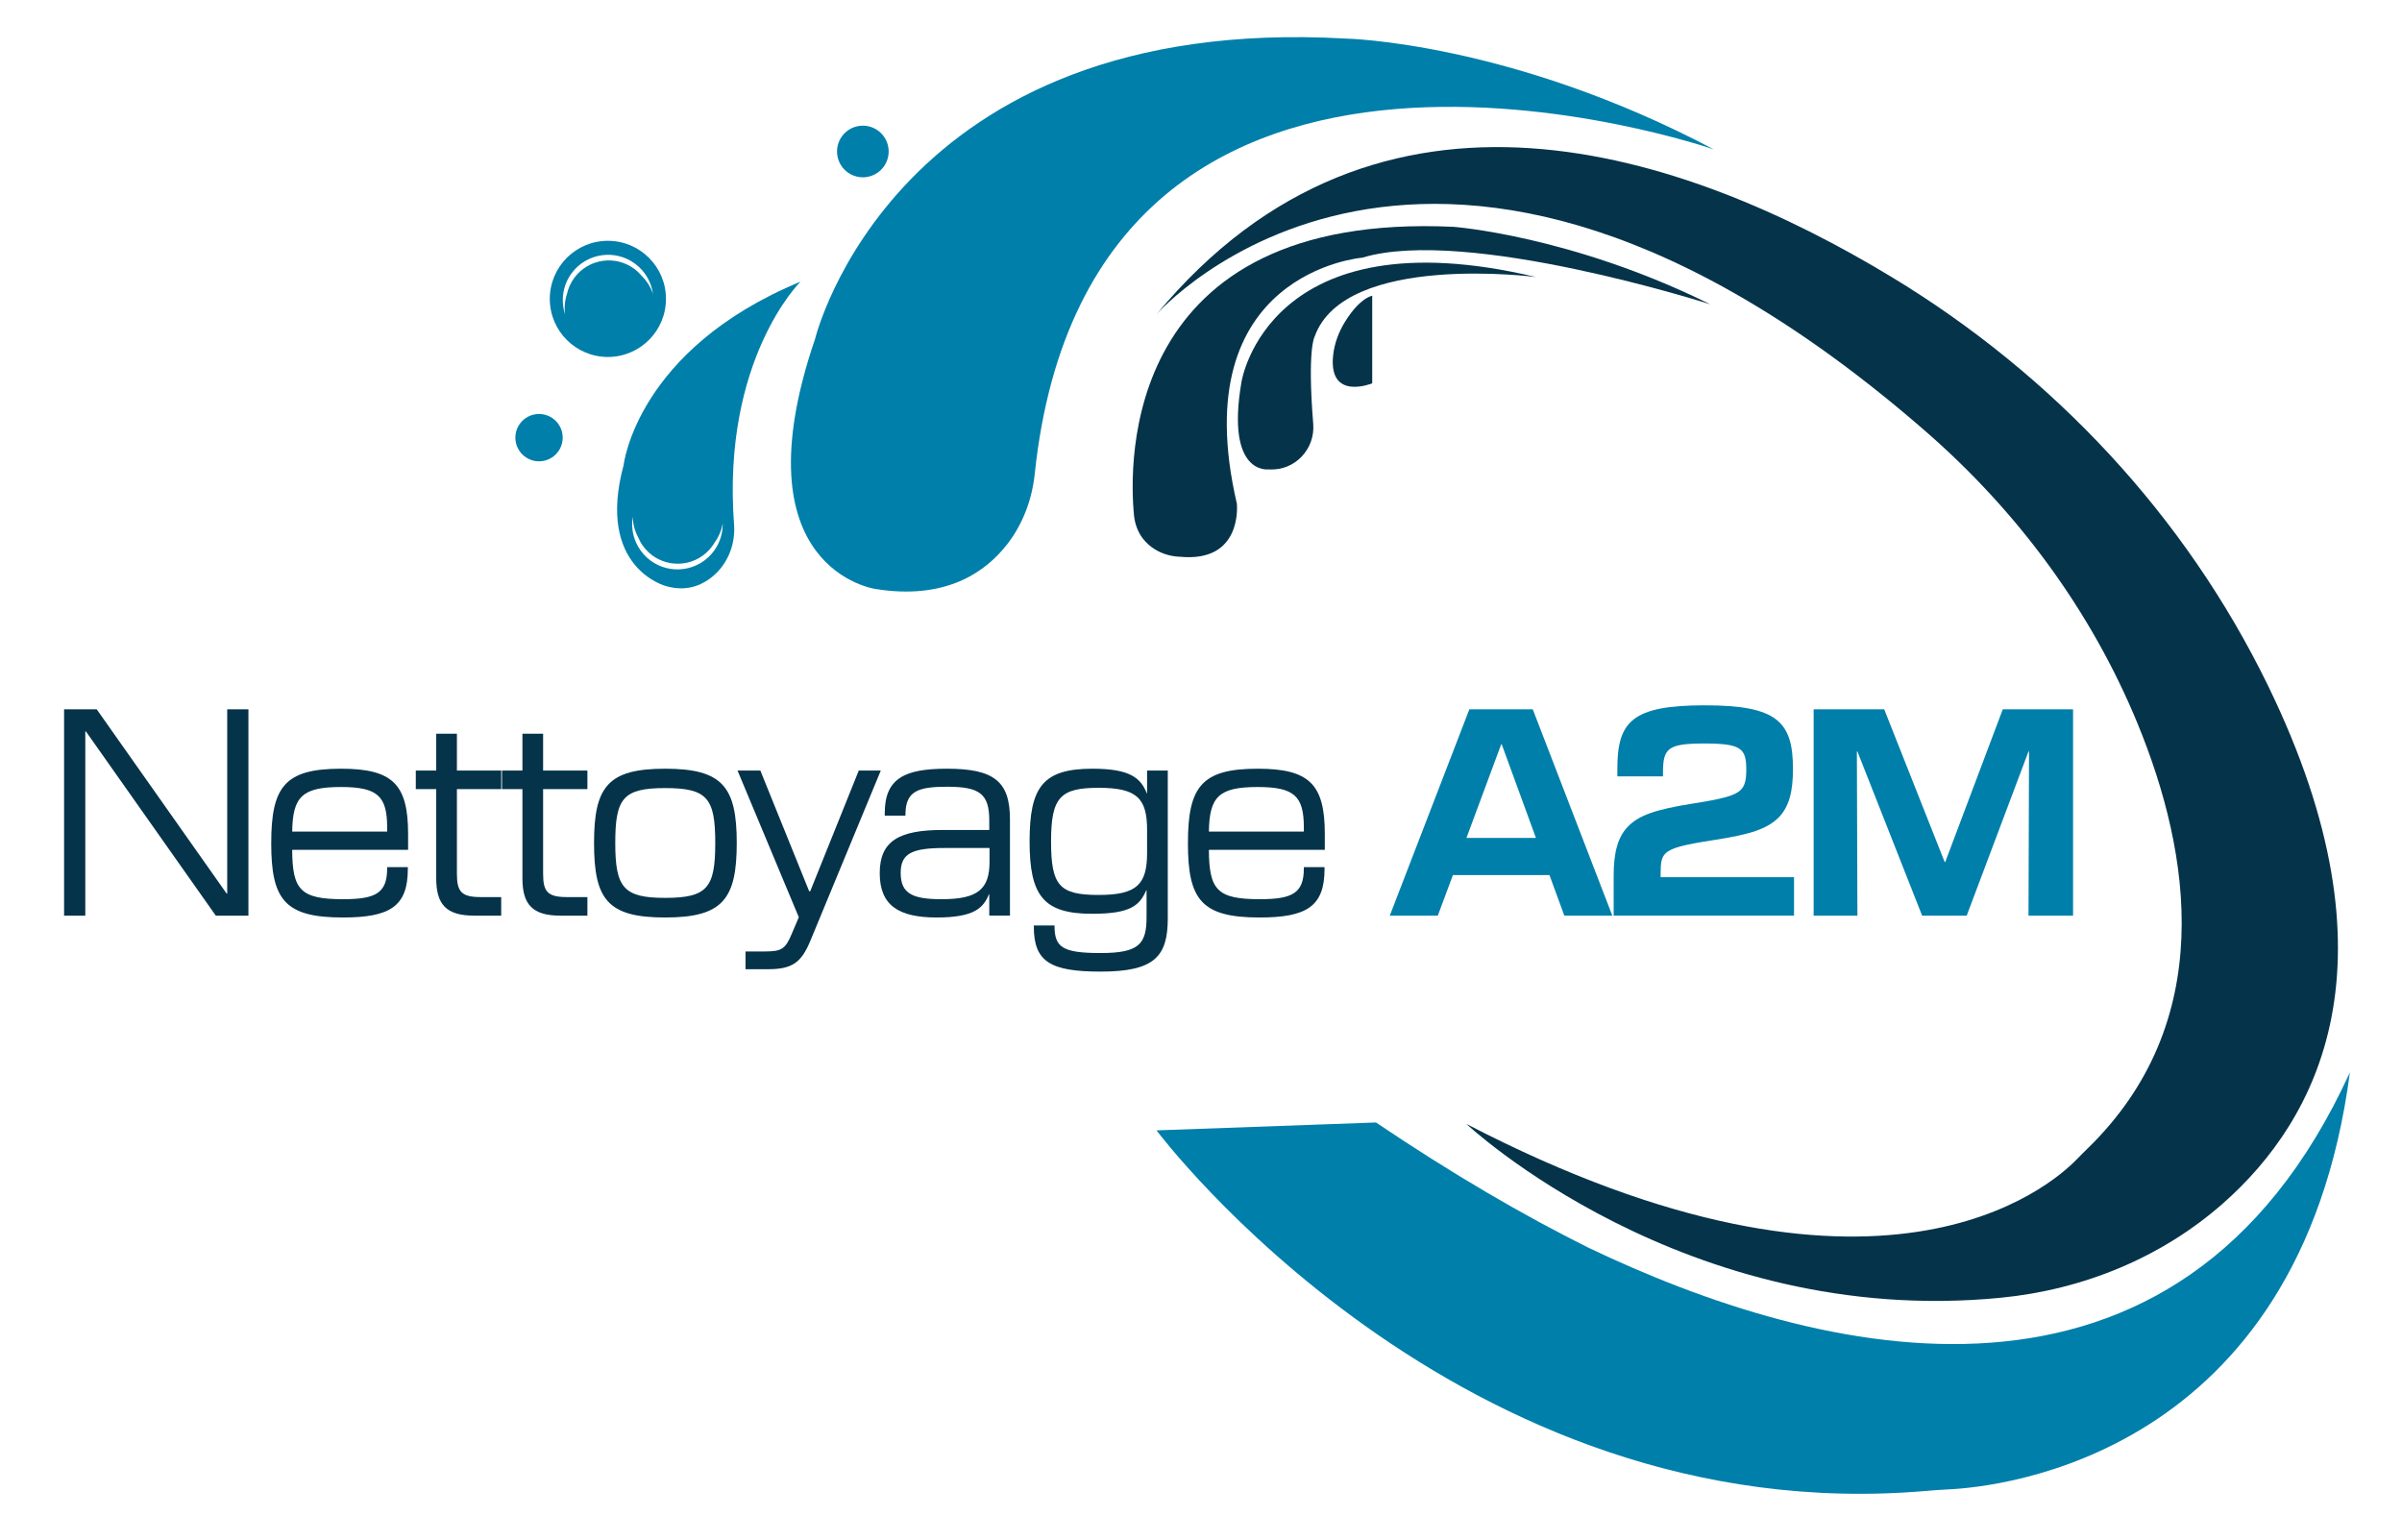
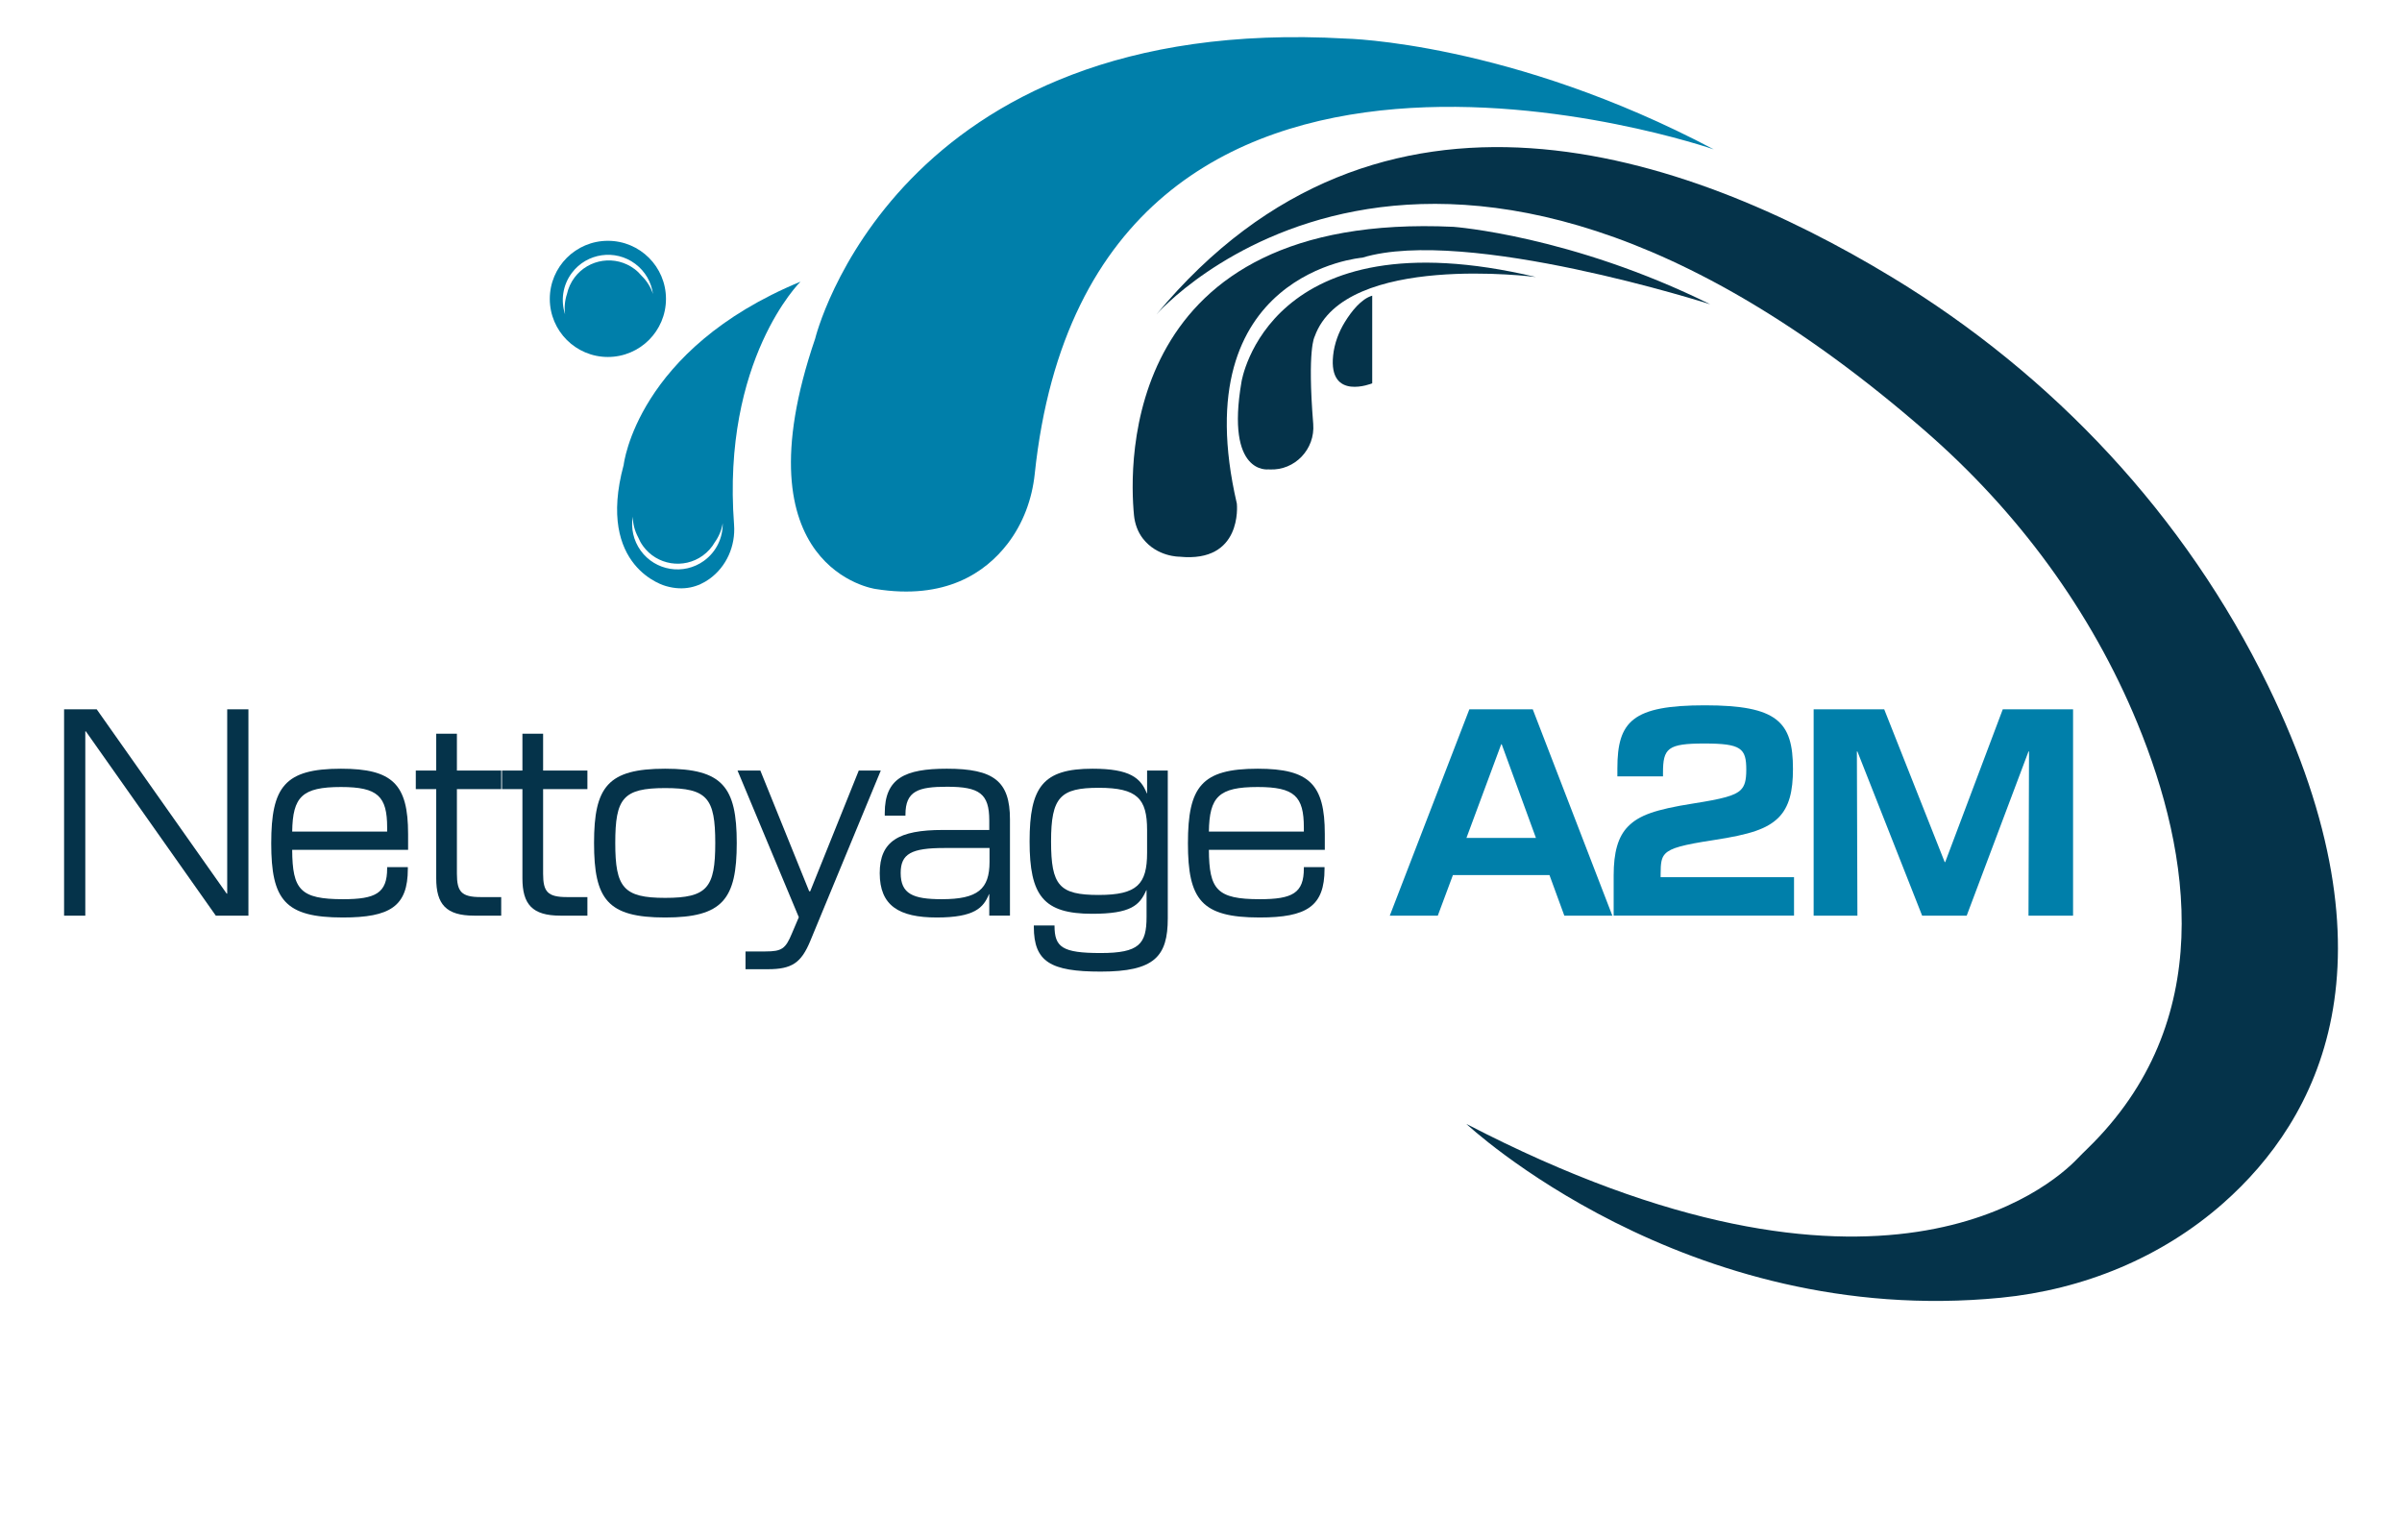
<svg xmlns="http://www.w3.org/2000/svg" id="Layer_1" width="4000" height="2565.43" viewBox="0 0 4000 2565.43">
  <defs>
    <style>
      .cls-1 {
        fill: #05334a;
      }

      .cls-2 {
        fill: #007faa;
      }
    </style>
  </defs>
  <g>
    <path class="cls-2" d="M2853.92,248.78c-338.58-179.15-612.68-184.52-612.68-184.52-752.41-42.99-883.78,499.81-883.78,499.81-131.37,384.57,100.32,416.81,100.32,416.81,116.62,18.81,183.21-27.3,220.16-75.35,25.77-33.51,40.74-74.11,45.17-116.15C1817.96-110.59,2853.92,248.78,2853.92,248.78Z" />
-     <circle class="cls-2" cx="897.65" cy="728.89" r="39.41" transform="translate(-252.49 848.22) rotate(-45)" />
-     <circle class="cls-2" cx="1436.88" cy="252.36" r="42.99" transform="translate(-21.87 233.42) rotate(-9.22)" />
    <path class="cls-1" d="M2059.71,838.8c0-.06-.01-.07-.03-.13-89.5-385.67,209.02-409.55,209.02-409.55,173.17-52.49,579.24,77.63,579.24,77.63-231.69-114.65-427.56-128.98-427.56-128.98-553.75-25.83-540.09,396.45-531.98,480.15,1.37,14.12,6.16,27.86,14.86,39.07,23.83,30.7,60.9,30.16,60.9,30.16,105.05,10.62,95.78-86.08,95.55-88.34Z" />
    <path class="cls-1" d="M2557.73,461.36c-446.37-105.99-490.26,174.37-490.26,174.37-26.87,155.86,44.79,146,44.79,146,.71.04,1.41.08,2.1.12,41.97,2.02,75.9-33.85,72.53-75.72-10.16-126.01,2.4-145.64,2.4-145.64,50.16-140.63,368.44-99.13,368.44-99.13Z" />
    <path class="cls-1" d="M2220.01,592.18c-7.96,76.19,65.12,46.24,65.12,46.24v-146c-18.39,5.35-34.61,26.2-45.34,43.54-10.58,17.1-17.7,36.23-19.79,56.23Z" />
    <path class="cls-1" d="M1925.95,523.51S2382.23.34,3206.78,718.45c152.99,133.24,275.52,298.66,352.72,486.27,89.64,217.83,133.19,497.88-83.37,708.34-5.78,5.62-11.51,11.28-17.09,17.09-42.83,44.63-329.39,298.71-1017.16-58.32,0,0,363.49,341.16,890.14,289.5,136.83-13.42,267.5-66.64,370.52-157.68,157.2-138.92,298.59-401.39,74.32-861.78-137.84-282.98-357.61-517.54-626.87-680.58-342.48-207.38-853.05-385.19-1224.05,62.22Z" />
-     <path class="cls-2" d="M3905.99,1807.31l7.27-21.47c-286.47,627.9-884.59,475.72-1268.94,291.72-108.59-54.06-226-122.6-352.92-208.11l-365.46,13.14s500.11,669.16,1283.83,600.29c11.05-.97,22.12-1.77,33.2-2.27,86.79-3.9,586.38-54.18,670.29-694.76,0,0-2.25,7.85-7.27,21.47Z" />
    <path class="cls-2" d="M1332.98,469.13c-273.04,112.88-294.39,305.14-294.39,305.14-46.58,171.98,70.46,201.84,70.46,201.84,30.23,8.73,54.16,1.09,72.27-11.87,28.61-20.48,43.74-55.24,41.1-90.32-20.7-275.19,110.56-404.78,110.56-404.78ZM1172.3,934.02c-33.79,24.4-80.96,16.79-105.36-16.99-12.29-17.01-16.44-37.41-13.24-56.6.2,11.77,3.18,23.56,9.04,34.41,2.08,4.99,4.69,9.85,7.99,14.42,23.07,31.95,67.68,39.14,99.62,16.07,8.47-6.12,15.14-13.77,20.03-22.28,6.81-9.48,11.26-20.3,13.14-31.56.4,23.85-10.43,47.5-31.23,62.52Z" />
    <path class="cls-2" d="M1109.04,497.79c0-53.43-43.31-96.74-96.74-96.74s-96.74,43.31-96.74,96.74,43.31,96.74,96.74,96.74,96.74-43.31,96.74-96.74ZM1056.62,448.01c-31.52-23.65-76.25-17.27-99.9,14.25-6.27,8.36-10.37,17.65-12.51,27.22-3.68,11.08-4.72,22.73-3.17,34.04-7.47-22.65-4.15-48.45,11.25-68.98,25.01-33.33,72.31-40.08,105.65-15.07,16.79,12.59,26.81,30.84,29.45,50.11-3.69-11.18-10.03-21.55-18.85-30.18-3.47-4.15-7.4-8.01-11.92-11.4Z" />
  </g>
  <g>
    <path class="cls-1" d="M106.71,1181.31h54.33l216.44,306.99h.88v-306.99h35.34v343.65h-54.33l-216.44-306.99h-.88v306.99h-35.34v-343.65Z" />
    <path class="cls-1" d="M451.68,1404.37c0-94.08,22.53-124.12,116.17-124.12,86.13,0,111.75,26.06,111.75,108.66v26.5h-193.03c.44,66.26,13.25,82.16,84.81,82.16,54.33,0,73.32-10.16,73.32-51.24v-2.21h34.45v3.09c0,62.28-29.59,80.83-108.22,80.83-96.73,0-119.26-29.59-119.26-123.68ZM644.71,1384.94v-6.63c0-52.12-15.46-67.58-76.86-67.58-64.93,0-80.39,16.34-81.27,74.21h158.13Z" />
-     <path class="cls-1" d="M726.43,1462.68v-148.42h-34.01v-30.92h34.01v-61.4h34.45v61.4h73.77v30.92h-73.77v140.91c0,30.04,7.51,38.87,39.75,38.87h34.01v30.92h-45.05c-46.82,0-63.17-18.99-63.17-62.28Z" />
+     <path class="cls-1" d="M726.43,1462.68v-148.42h-34.01v-30.92h34.01v-61.4h34.45v61.4h73.77v30.92h-73.77v140.91c0,30.04,7.51,38.87,39.75,38.87h34.01v30.92h-45.05c-46.82,0-63.17-18.99-63.17-62.28" />
    <path class="cls-1" d="M869.98,1462.68v-148.42h-34.01v-30.92h34.01v-61.4h34.45v61.4h73.77v30.92h-73.77v140.91c0,30.04,7.51,38.87,39.75,38.87h34.01v30.92h-45.05c-46.82,0-63.17-18.99-63.17-62.28Z" />
    <path class="cls-1" d="M989.25,1403.93c0-93.64,22.97-123.68,118.38-123.68s119.26,30.04,119.26,123.68-23.41,124.12-119.26,124.12-118.38-30.04-118.38-124.12ZM1107.63,1495.36c70.23,0,83.48-16.79,83.48-91.43s-13.25-91.43-83.48-91.43-83.04,17.23-83.04,91.43,13.69,91.43,83.04,91.43Z" />
    <path class="cls-1" d="M1241.47,1584.59h33.13c27.39,0,33.57-4.42,44.17-30.04l11.48-26.94-102.04-244.27h37.99l81.28,200.98h1.77l80.83-200.98h36.66l-117.5,284.02c-15.02,36.22-30.48,46.82-70.67,46.82h-37.1v-29.59Z" />
    <path class="cls-1" d="M1464.98,1454.28c0-53.45,31.8-72,104.69-72h77.74v-15.9c0-44.61-16.34-56.1-70.23-56.1-48.15,0-69.35,7.07-69.35,46.38v1.77h-34.45v-4.42c0-57.86,33.57-73.77,103.36-73.77,78.18,0,105.13,20.76,105.13,84.37v160.34h-34.45v-35.78h-.44c-9.28,22.53-23.85,38.87-87.02,38.87s-94.97-19.88-94.97-73.77ZM1568.34,1497.57c60.07,0,79.51-16.79,79.51-62.28v-22.97h-75.53c-54.77,0-72.44,9.72-72.44,41.52,0,34.9,20.32,43.73,68.47,43.73Z" />
    <path class="cls-1" d="M1721.61,1543.51v-2.21h34.45v.44c0,35.78,12.81,45.5,76.86,45.5s76.42-15.02,76.42-60.07v-44.61h-.44c-11.04,25.18-25.62,39.31-90.11,39.31-81.27,0-104.24-30.04-104.24-120.59s22.09-121.03,104.69-121.03c62.72,0,80.39,15.46,90.55,41.08h.44v-37.99h34.45v246.03c0,63.61-22.09,88.78-111.75,88.78-83.48,0-111.31-16.34-111.31-74.65ZM1829.83,1490.5c64.05,0,80.39-18.11,80.39-70.23v-37.99c0-52.12-16.34-70.23-80.39-70.23s-79.51,15.46-79.51,89.23,13.69,89.23,79.51,89.23Z" />
    <path class="cls-1" d="M1978.25,1404.37c0-94.08,22.53-124.12,116.17-124.12,86.13,0,111.75,26.06,111.75,108.66v26.5h-193.03c.44,66.26,13.25,82.16,84.81,82.16,54.33,0,73.32-10.16,73.32-51.24v-2.21h34.45v3.09c0,62.28-29.59,80.83-108.22,80.83-96.73,0-119.26-29.59-119.26-123.68ZM2171.27,1384.94v-6.63c0-52.12-15.46-67.58-76.86-67.58-64.93,0-80.39,16.34-81.28,74.21h158.13Z" />
    <path class="cls-2" d="M2446.9,1181.31h105.57l132.51,343.65h-79.95l-24.74-67.58h-160.78l-25.18,67.58h-79.95l132.51-343.65ZM2557.77,1395.54l-56.98-155.92h-.88l-57.86,155.92h115.73Z" />
    <path class="cls-2" d="M2711.48,1376.1c18.11-18.11,44.17-27.83,108.66-37.99,47.71-7.51,68.91-12.81,78.62-22.53,6.63-6.63,9.28-15.46,9.28-33.57,0-35.78-8.39-43.73-69.79-43.73s-68.91,7.95-68.91,49.03v5.74h-75.97v-13.25c0-78.62,25.18-105.13,145.76-105.13s146.65,27.39,146.65,106.01c0,37.1-6.18,63.17-24.29,81.27-18.99,18.55-46.82,27.83-107.34,37.1-52.12,7.95-71.56,13.25-80.83,22.53-6.63,6.63-7.95,15.46-7.95,34.45v4.86h222.18v64.05h-300.36v-67.14c0-37.99,7.07-64.49,24.29-81.72Z" />
    <path class="cls-2" d="M3020.24,1181.31h117.5l100.71,254.43h.88l95.85-254.43h117.05v343.65h-74.21l.88-273.42h-.88l-102.92,273.42h-74.21l-107.78-273.42h-.88l.88,273.42h-72.88v-343.65Z" />
  </g>
</svg>